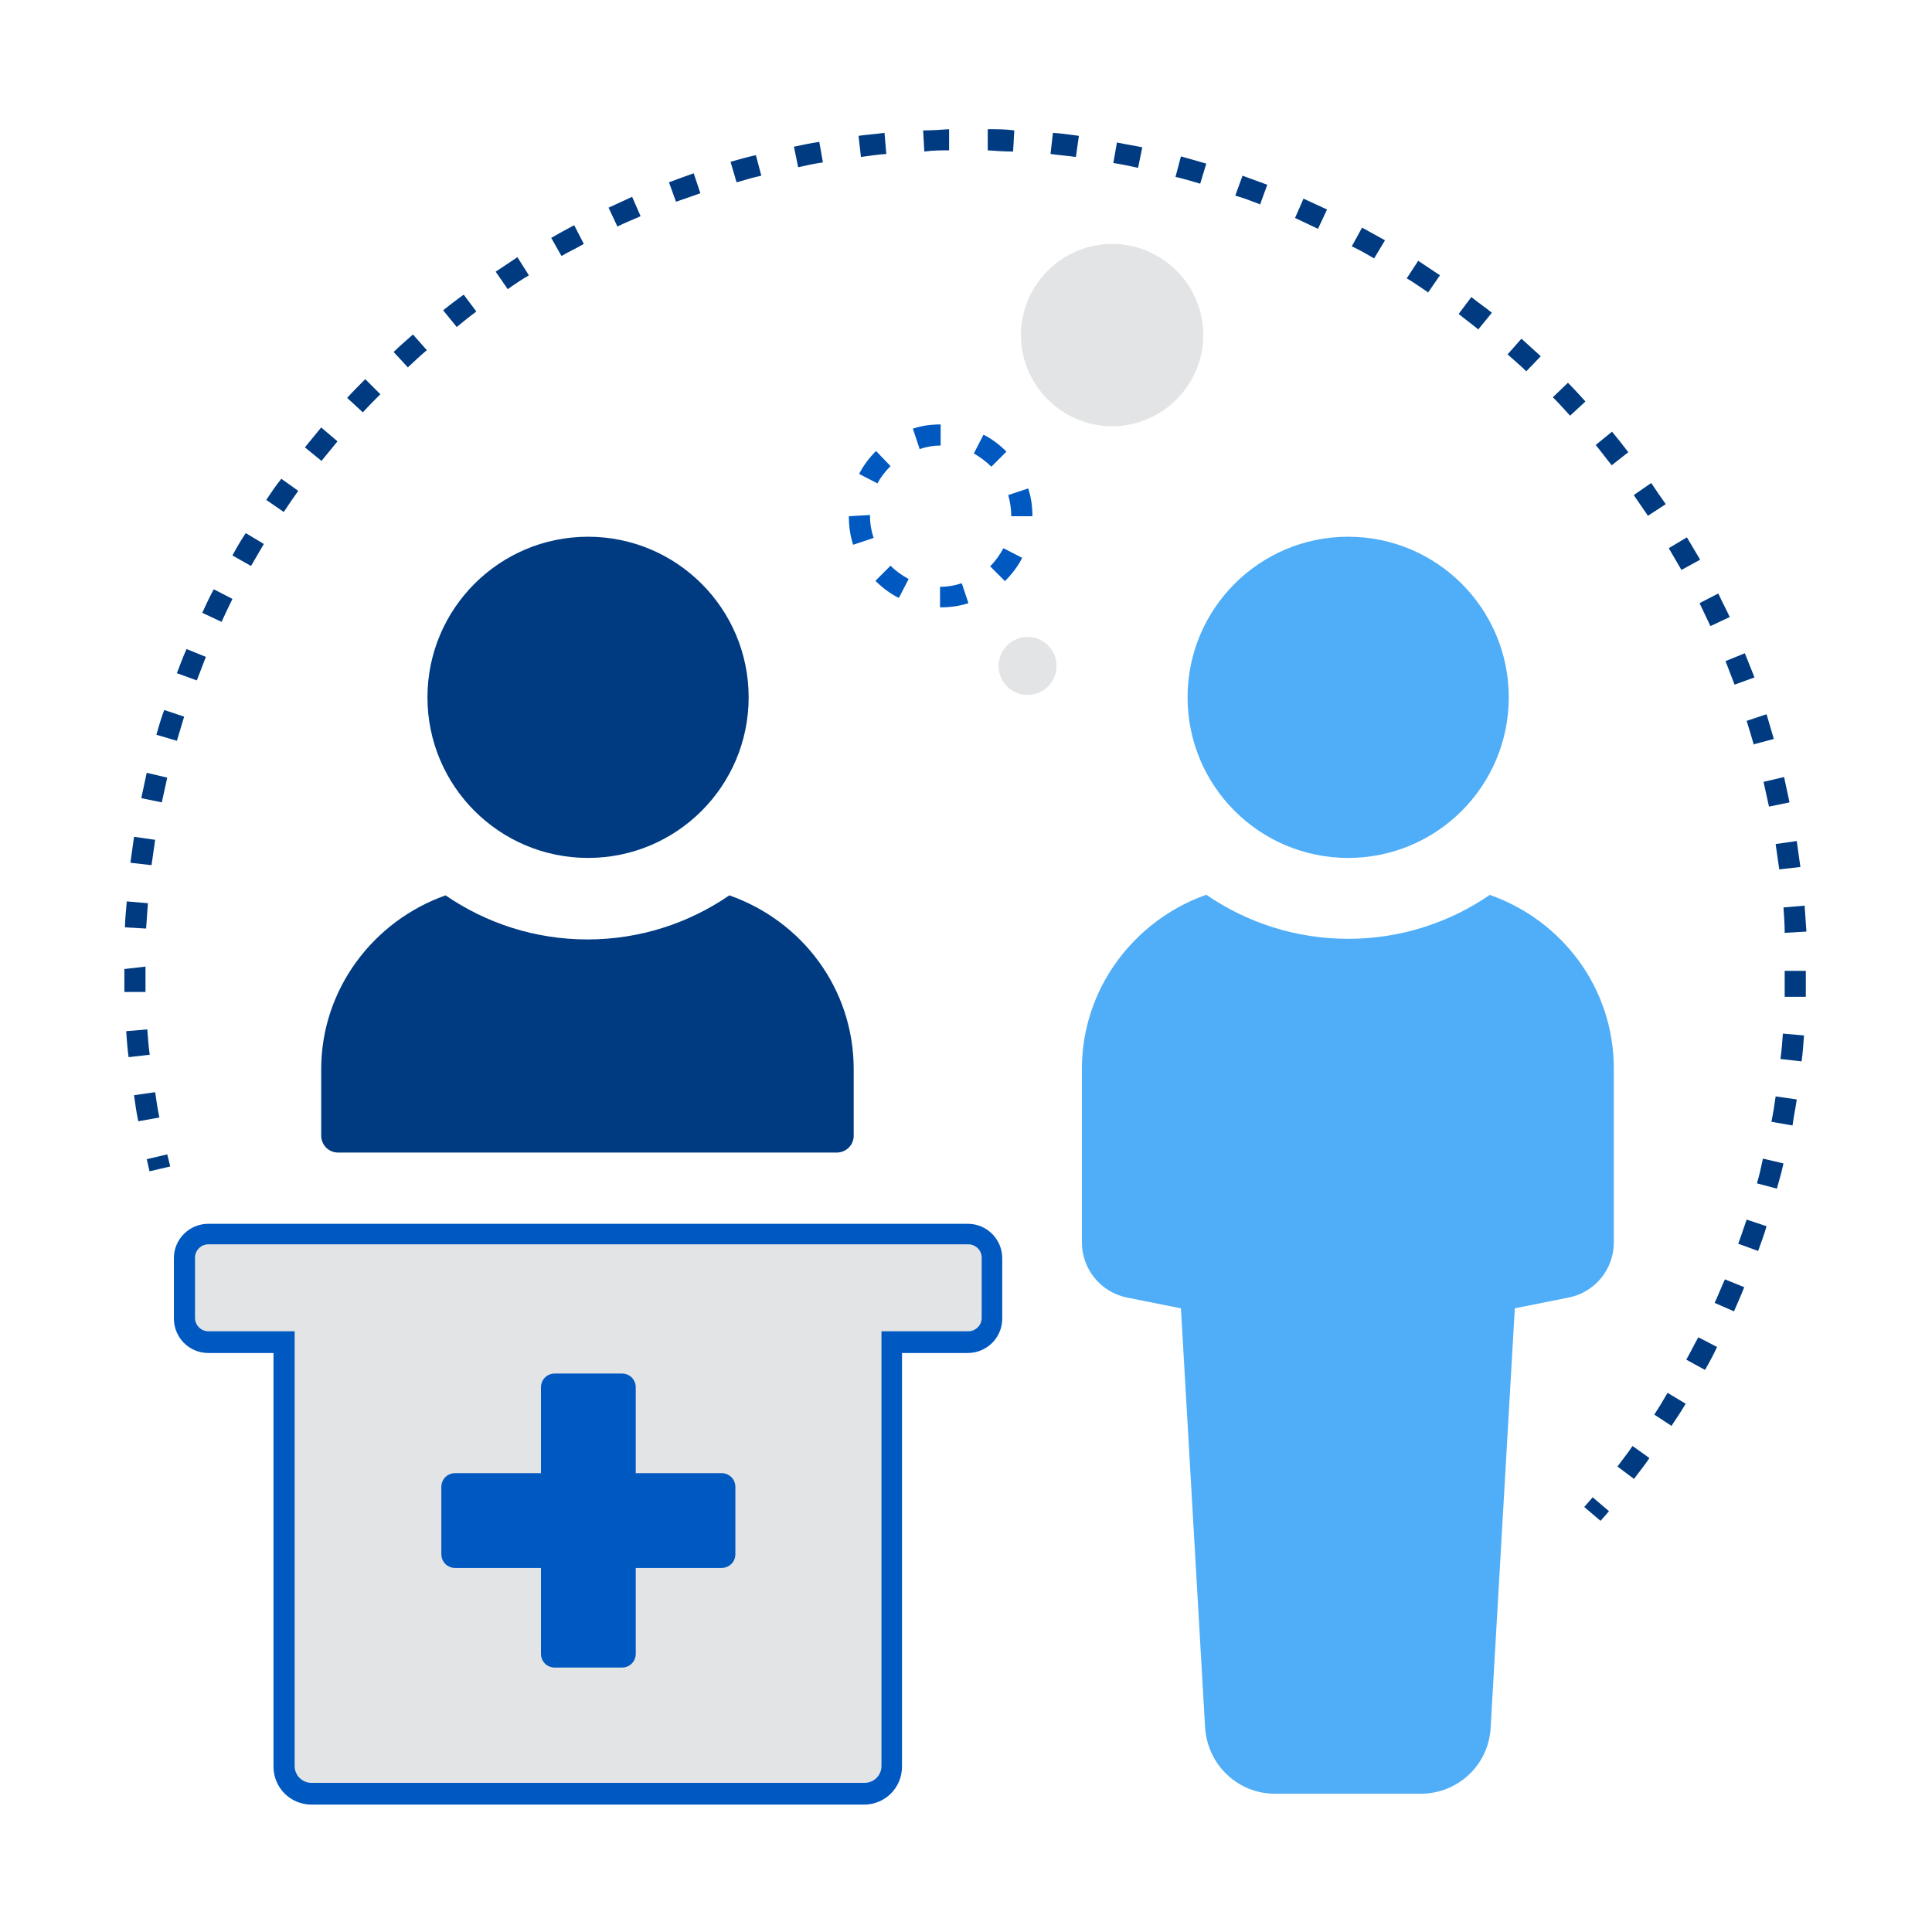
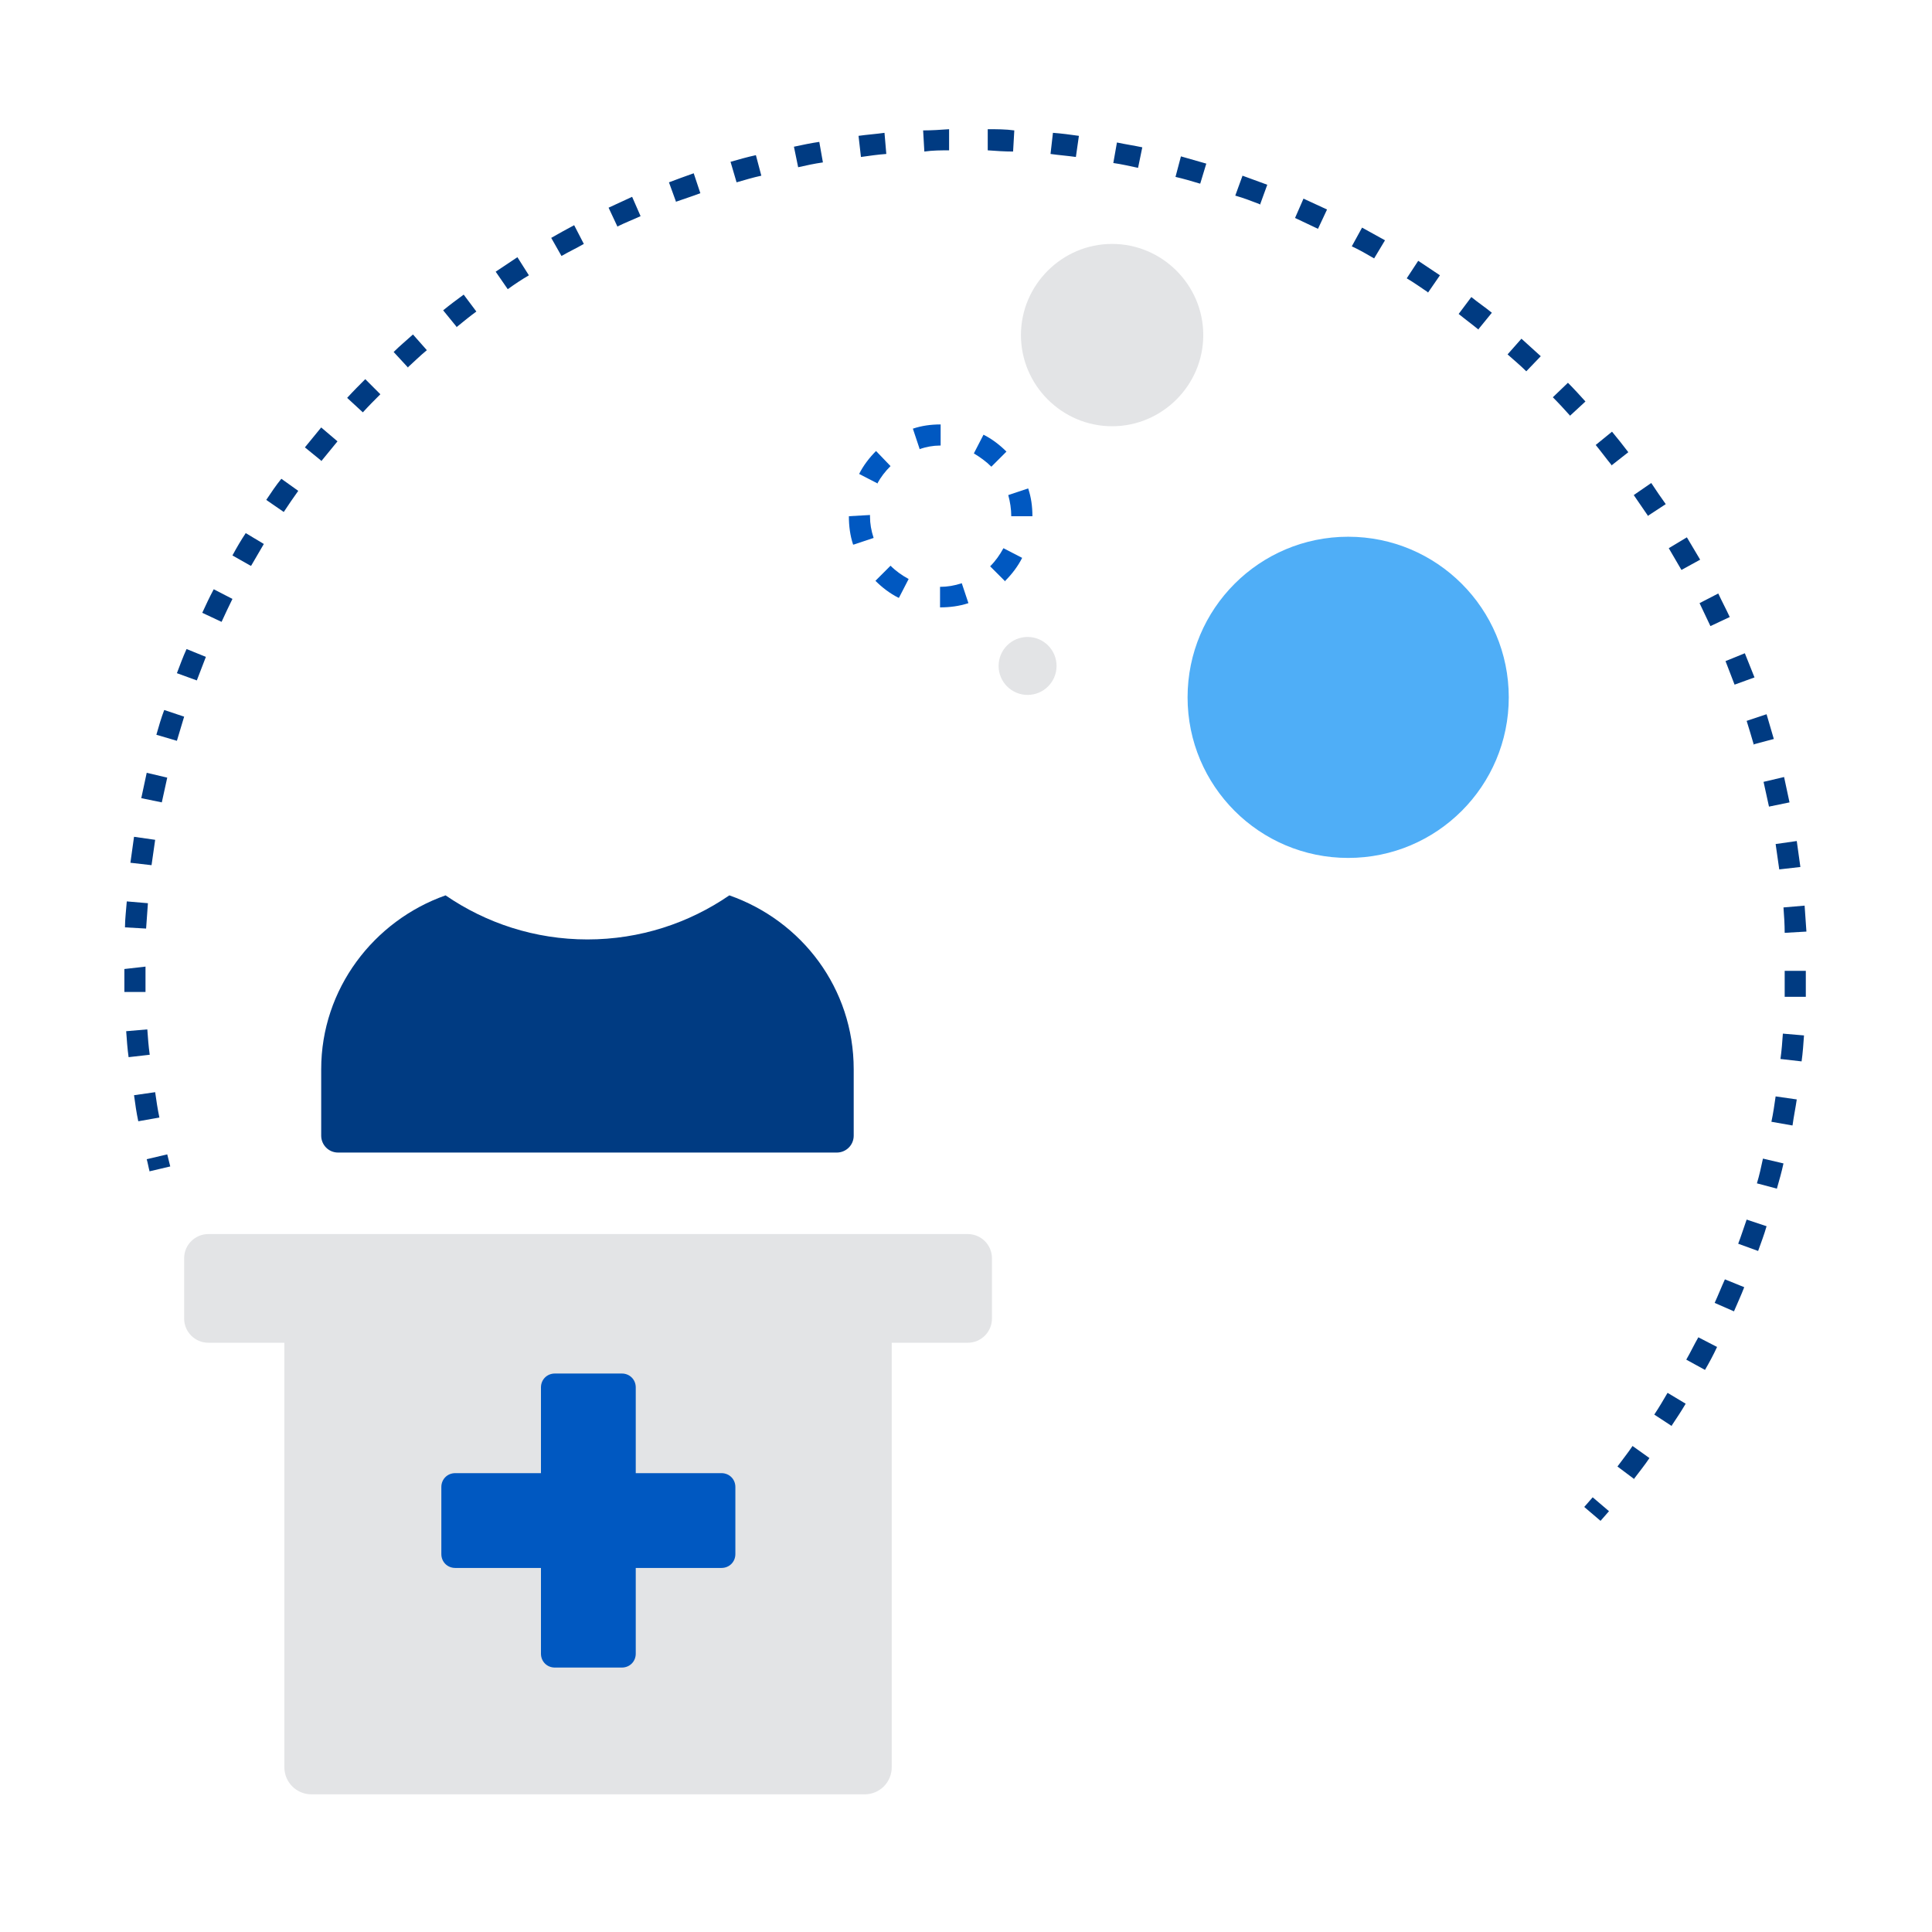
<svg xmlns="http://www.w3.org/2000/svg" viewBox="0 0 32 32">
  <defs>
    <style>
      .cls-1 {
        fill: none;
      }

      .cls-1, .cls-2, .cls-3, .cls-4, .cls-5 {
        stroke-width: 0px;
      }

      .cls-2 {
        fill: #4faef7;
      }

      .cls-3 {
        fill: #e3e4e6;
      }

      .cls-4 {
        fill: #0058c1;
      }

      .cls-5 {
        fill: #003b82;
      }
    </style>
  </defs>
  <g id="EMPTY_GUIDE_BOX" data-name="EMPTY GUIDE BOX">
    <rect class="cls-1" width="32" height="32" />
  </g>
  <g id="Clinic">
    <g>
      <path class="cls-5" d="m5.61,19.09h8.25c.15,0,.28-.12.28-.28v-1.1c0-1.34-.86-2.46-2.06-2.88-.67.46-1.48.73-2.35.73s-1.68-.27-2.35-.73c-1.19.42-2.06,1.55-2.06,2.88v1.1c0,.15.12.28.28.28Z" />
-       <circle class="cls-5" cx="9.74" cy="11.55" r="2.66" />
-       <path class="cls-2" d="m24.68,14.82c-.67.46-1.48.73-2.35.73s-1.68-.27-2.35-.73c-1.19.42-2.06,1.55-2.06,2.88v2.88c0,.44.31.82.74.91l.9.18.4,6.94c.04.62.54,1.1,1.16,1.1h2.41c.62,0,1.13-.48,1.16-1.1l.4-6.94.9-.18c.43-.09.74-.47.74-.91v-2.88c0-1.34-.86-2.46-2.06-2.88Z" />
      <circle class="cls-2" cx="22.33" cy="11.55" r="2.66" />
      <g>
        <path class="cls-3" d="m16.03,20.44H3.45c-.22,0-.4.18-.4.4v1c0,.22.18.4.4.4h1.26v7.03c0,.25.2.45.45.45h9.16c.25,0,.45-.2.45-.45v-7.03h1.26c.22,0,.4-.18.4-.4v-1c0-.22-.18-.4-.4-.4Z" />
-         <path class="cls-4" d="m14.32,29.89H5.16c-.35,0-.63-.28-.63-.63v-6.85h-1.08c-.32,0-.57-.26-.57-.57v-1c0-.32.26-.57.57-.57h12.58c.32,0,.57.26.57.57v1c0,.32-.26.57-.57.57h-1.09v6.85c0,.35-.28.63-.63.63ZM3.45,20.61c-.12,0-.22.1-.22.22v1c0,.12.1.22.22.22h1.43v7.2c0,.15.12.28.28.28h9.16c.15,0,.28-.12.28-.28v-7.2h1.44c.12,0,.22-.1.22-.22v-1c0-.12-.1-.22-.22-.22H3.45Z" />
      </g>
      <g>
        <path class="cls-5" d="m2.48,19.41c-.02-.07-.03-.14-.05-.21l.34-.08c.02.07.03.13.05.2l-.34.08Z" />
        <path class="cls-5" d="m27.07,24.5l-.28-.21c.08-.11.17-.22.25-.34l.28.2c-.08.12-.17.23-.26.35Zm.62-.88l-.29-.19c.08-.12.15-.24.22-.36l.3.18c-.07.12-.15.24-.23.36Zm.55-.93l-.31-.17c.07-.12.13-.25.2-.37l.31.16c-.06.13-.13.26-.2.38Zm.48-.97l-.32-.14c.06-.13.11-.26.17-.39l.32.13c-.05.13-.11.26-.17.4Zm.4-1l-.33-.12c.05-.13.09-.26.14-.4l.33.11c-.04.14-.09.27-.14.41Zm.32-1.03l-.34-.09c.04-.13.07-.27.1-.41l.34.08c-.03.14-.07.28-.11.42Zm.24-1.05l-.34-.06c.03-.14.05-.28.07-.42l.35.05c-.02.14-.05.28-.07.43Zm-27.39-.07c-.03-.14-.05-.28-.07-.43l.35-.05c.02.14.04.28.07.42l-.34.06Zm27.55-.99l-.35-.04c.02-.14.03-.28.04-.42l.35.03c-.01.14-.02.29-.04.43Zm-27.71-.07c-.02-.14-.03-.29-.04-.43l.35-.03c.01.14.02.28.04.42l-.35.04Zm27.78-1h-.35c0-.15,0-.29,0-.43h.35c0,.15,0,.29,0,.43Zm-27.85-.07c0-.13,0-.26,0-.39l.35-.04c0,.17,0,.3,0,.42h-.35Zm27.5-.99c0-.14-.01-.28-.02-.42l.35-.03c.01.14.02.29.03.43l-.35.02Zm-27.14-.07l-.35-.02c0-.14.02-.29.03-.43l.35.03c-.01.14-.02.28-.03.42Zm27.05-.98c-.02-.14-.04-.28-.06-.42l.35-.05c.02.14.04.28.06.43l-.35.04Zm-26.96-.07l-.35-.04c.02-.14.04-.28.06-.43l.35.05c-.02.14-.04.28-.06.42Zm26.79-.97c-.03-.14-.06-.27-.09-.41l.34-.08c.03.14.06.28.09.42l-.34.07Zm-26.62-.07l-.34-.07c.03-.14.06-.28.09-.42l.34.08c-.03.14-.06.27-.09.41Zm26.37-.95c-.04-.14-.08-.27-.12-.4l.33-.11c.04.14.08.27.12.41l-.34.09Zm-26.12-.07l-.34-.1c.04-.14.08-.28.13-.41l.33.11c-.04.13-.08.27-.12.4Zm25.8-.93c-.05-.13-.1-.26-.15-.39l.32-.13c.05.13.11.27.16.4l-.33.12Zm-25.47-.07l-.33-.12c.05-.13.1-.27.16-.4l.32.13c-.05.13-.1.26-.15.39Zm25.07-.9c-.06-.13-.12-.25-.18-.38l.31-.16c.06.13.13.26.19.39l-.32.15Zm-24.66-.07l-.32-.15c.06-.13.12-.26.19-.39l.31.16c-.06.12-.12.25-.18.38Zm24.18-.86c-.07-.12-.14-.24-.21-.36l.3-.18c.07.12.15.25.22.37l-.31.17Zm-23.7-.07l-.3-.17c.07-.13.14-.25.22-.37l.3.18c-.07.12-.14.24-.21.36Zm23.15-.82c-.08-.12-.16-.23-.24-.35l.29-.2c.08.12.16.24.24.35l-.29.19Zm-22.6-.07l-.29-.2c.08-.12.16-.24.25-.35l.28.2c-.08.11-.16.23-.24.35Zm21.99-.78c-.09-.11-.17-.22-.26-.33l.27-.22c.09.11.18.22.27.34l-.28.22Zm-21.37-.07l-.27-.22c.09-.11.18-.22.27-.33l.27.23c-.09.11-.18.22-.27.33Zm20.69-.74c-.09-.1-.19-.21-.29-.31l.25-.24c.1.1.2.21.29.31l-.26.24Zm-20-.06l-.26-.24c.1-.11.2-.21.3-.31l.25.25c-.1.1-.2.2-.29.3Zm19.27-.68c-.1-.1-.21-.19-.31-.28l.23-.26c.11.1.21.19.32.29l-.24.25Zm-18.52-.06l-.24-.26c.1-.1.21-.19.32-.29l.23.26c-.11.09-.21.19-.31.28Zm17.73-.63c-.11-.09-.22-.17-.33-.26l.21-.28c.11.09.23.17.34.26l-.22.27Zm-16.93-.05l-.22-.27c.11-.09.23-.18.34-.26l.21.28c-.11.08-.22.17-.33.26Zm16.09-.57c-.12-.08-.23-.16-.35-.23l.19-.29c.12.08.24.16.36.24l-.2.29Zm-15.24-.05l-.2-.29c.12-.08.24-.16.36-.24l.19.3c-.12.07-.24.15-.35.23Zm14.35-.51c-.12-.07-.24-.14-.37-.2l.17-.31c.13.07.25.14.38.21l-.18.3Zm-13.46-.04l-.17-.3c.12-.07.25-.14.38-.21l.16.31c-.12.07-.25.13-.37.2Zm12.53-.45c-.13-.06-.25-.12-.38-.18l.14-.32c.13.06.26.12.39.18l-.15.32Zm-11.6-.03l-.15-.32c.13-.06.26-.12.39-.18l.14.32c-.13.06-.26.11-.38.17Zm10.63-.38c-.13-.05-.26-.1-.4-.14l.12-.33c.14.05.27.1.41.15l-.12.33Zm-9.66-.03l-.12-.33c.13-.05.27-.1.41-.15l.11.33c-.13.05-.26.09-.4.14Zm8.67-.31c-.13-.04-.27-.08-.4-.11l.09-.34c.14.04.28.08.42.12l-.1.33Zm-7.67-.02l-.1-.34c.14-.04.28-.08.42-.11l.09.34c-.14.03-.27.07-.41.11Zm6.65-.24c-.14-.03-.27-.06-.41-.08l.06-.34c.14.03.28.05.42.08l-.07.34Zm-5.63-.01l-.07-.34c.14-.03.28-.06.42-.08l.06.34c-.14.02-.28.05-.41.08Zm4.6-.17c-.14-.02-.28-.03-.42-.05l.04-.35c.14.01.29.03.43.05l-.05.35Zm-3.56,0l-.04-.35c.14-.02.29-.03.43-.05l.03.35c-.14.01-.28.03-.42.05Zm2.52-.09c-.14,0-.28-.01-.42-.02v-.35c.15,0,.3,0,.44.02l-.02.35Zm-1.47,0l-.02-.35c.14,0,.29-.01.43-.02v.35c-.13,0-.27,0-.41.02Z" />
        <polygon class="cls-5" points="26.51 25.19 26.24 24.96 26.38 24.8 26.65 25.03 26.51 25.19" />
      </g>
      <path class="cls-4" d="m12.18,25.74c0,.13-.1.23-.23.23h-1.42v1.42c0,.13-.1.23-.23.23h-1.11c-.13,0-.23-.1-.23-.23v-1.42h-1.42c-.13,0-.23-.1-.23-.23v-1.11c0-.13.1-.23.23-.23h1.42v-1.42c0-.13.1-.23.23-.23h1.11c.13,0,.23.1.23.23v1.42h1.42c.13,0,.23.1.23.23v1.11Z" />
      <circle class="cls-3" cx="17.02" cy="11.03" r=".48" />
      <path class="cls-4" d="m15.57,10.07v-.35s0,0,0,0c.12,0,.24-.02.36-.06l.11.33c-.15.05-.31.07-.47.07Zm-.69-.17c-.14-.07-.27-.17-.38-.28l.25-.25c.09.09.19.16.3.22l-.16.31Zm1.77-.27l-.25-.25c.09-.09.16-.19.22-.3l.31.16c-.07.14-.17.27-.28.38Zm-2.52-.61c-.05-.15-.07-.31-.07-.47l.35-.02v.03c0,.11.02.23.06.35l-.33.11Zm2.62-.46h0c0-.13-.02-.25-.05-.36l.33-.11c.05.15.07.3.07.46h-.35Zm-2.21-.55l-.31-.16c.07-.14.17-.27.28-.38l.24.25c-.09.09-.16.18-.22.29Zm1.88-.28c-.09-.09-.19-.16-.29-.22l.16-.31c.14.07.27.17.38.28l-.25.25Zm-1.19-.3l-.11-.33c.15-.05.3-.07.46-.07v.35s-.02,0-.02,0c-.1,0-.22.02-.33.06Z" />
      <path class="cls-3" d="m16.91,5.55c0,.83.68,1.51,1.51,1.51s1.51-.68,1.51-1.51-.68-1.51-1.51-1.51-1.51.68-1.51,1.51Z" />
    </g>
  </g>
</svg>